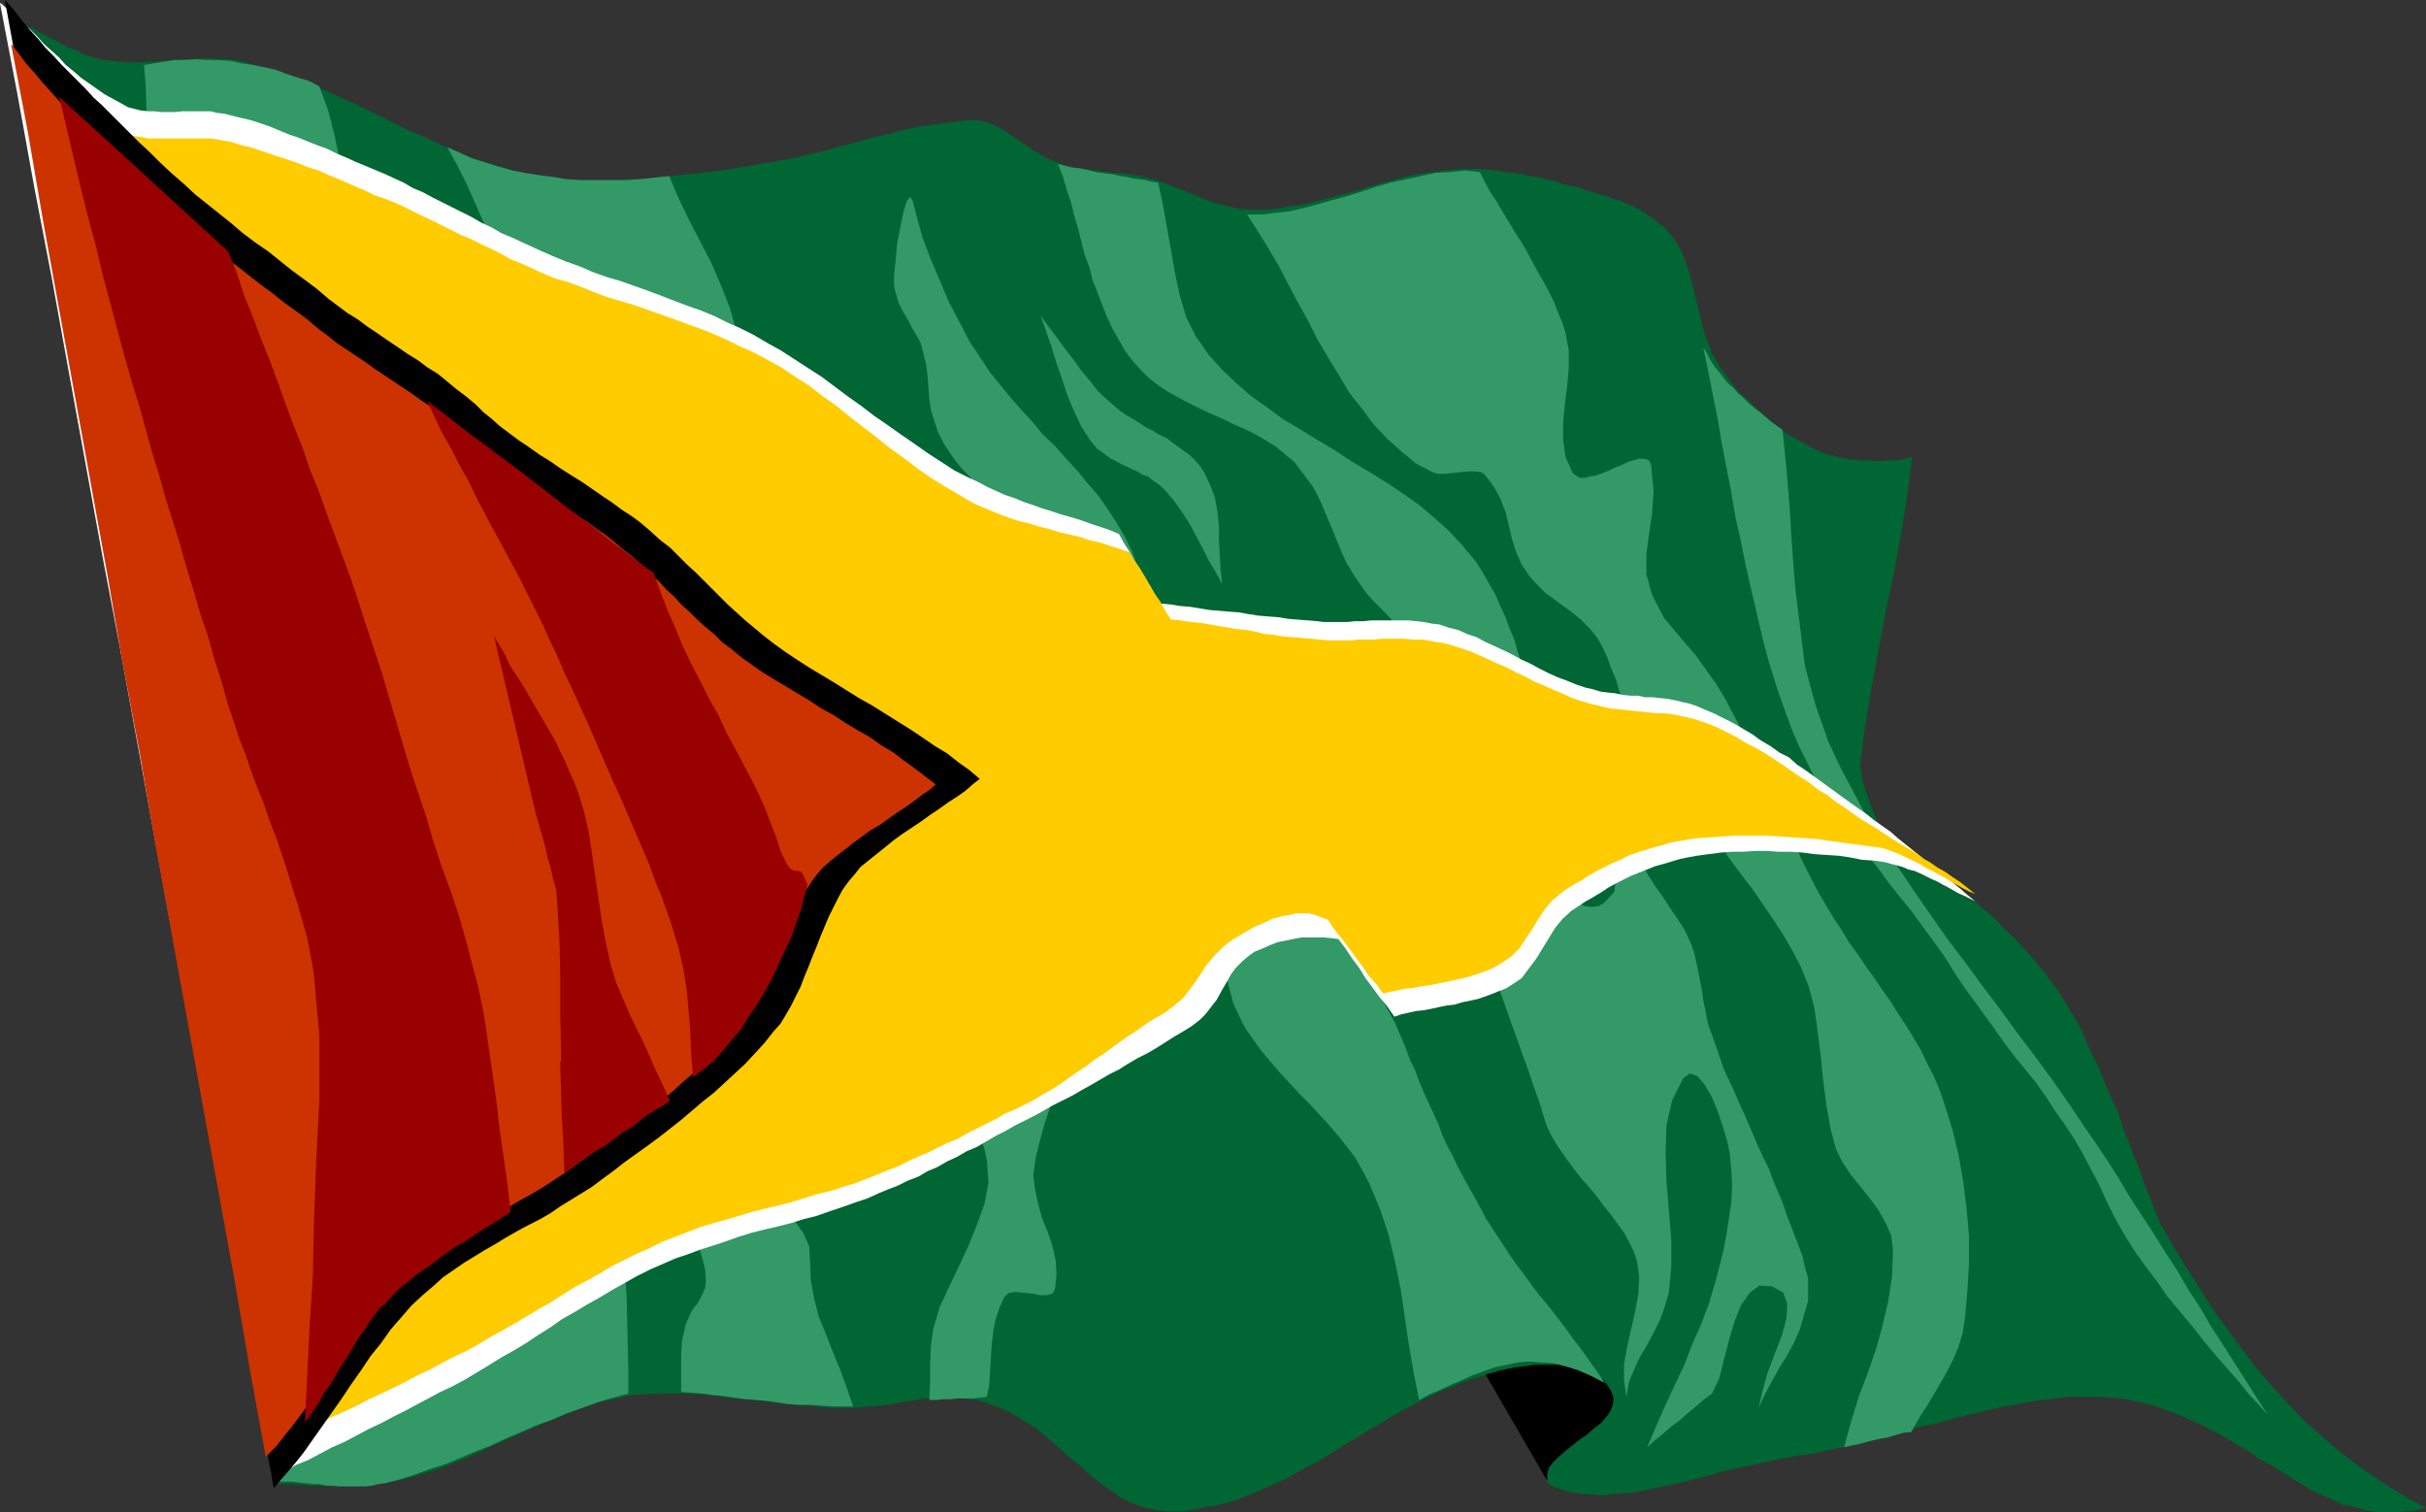
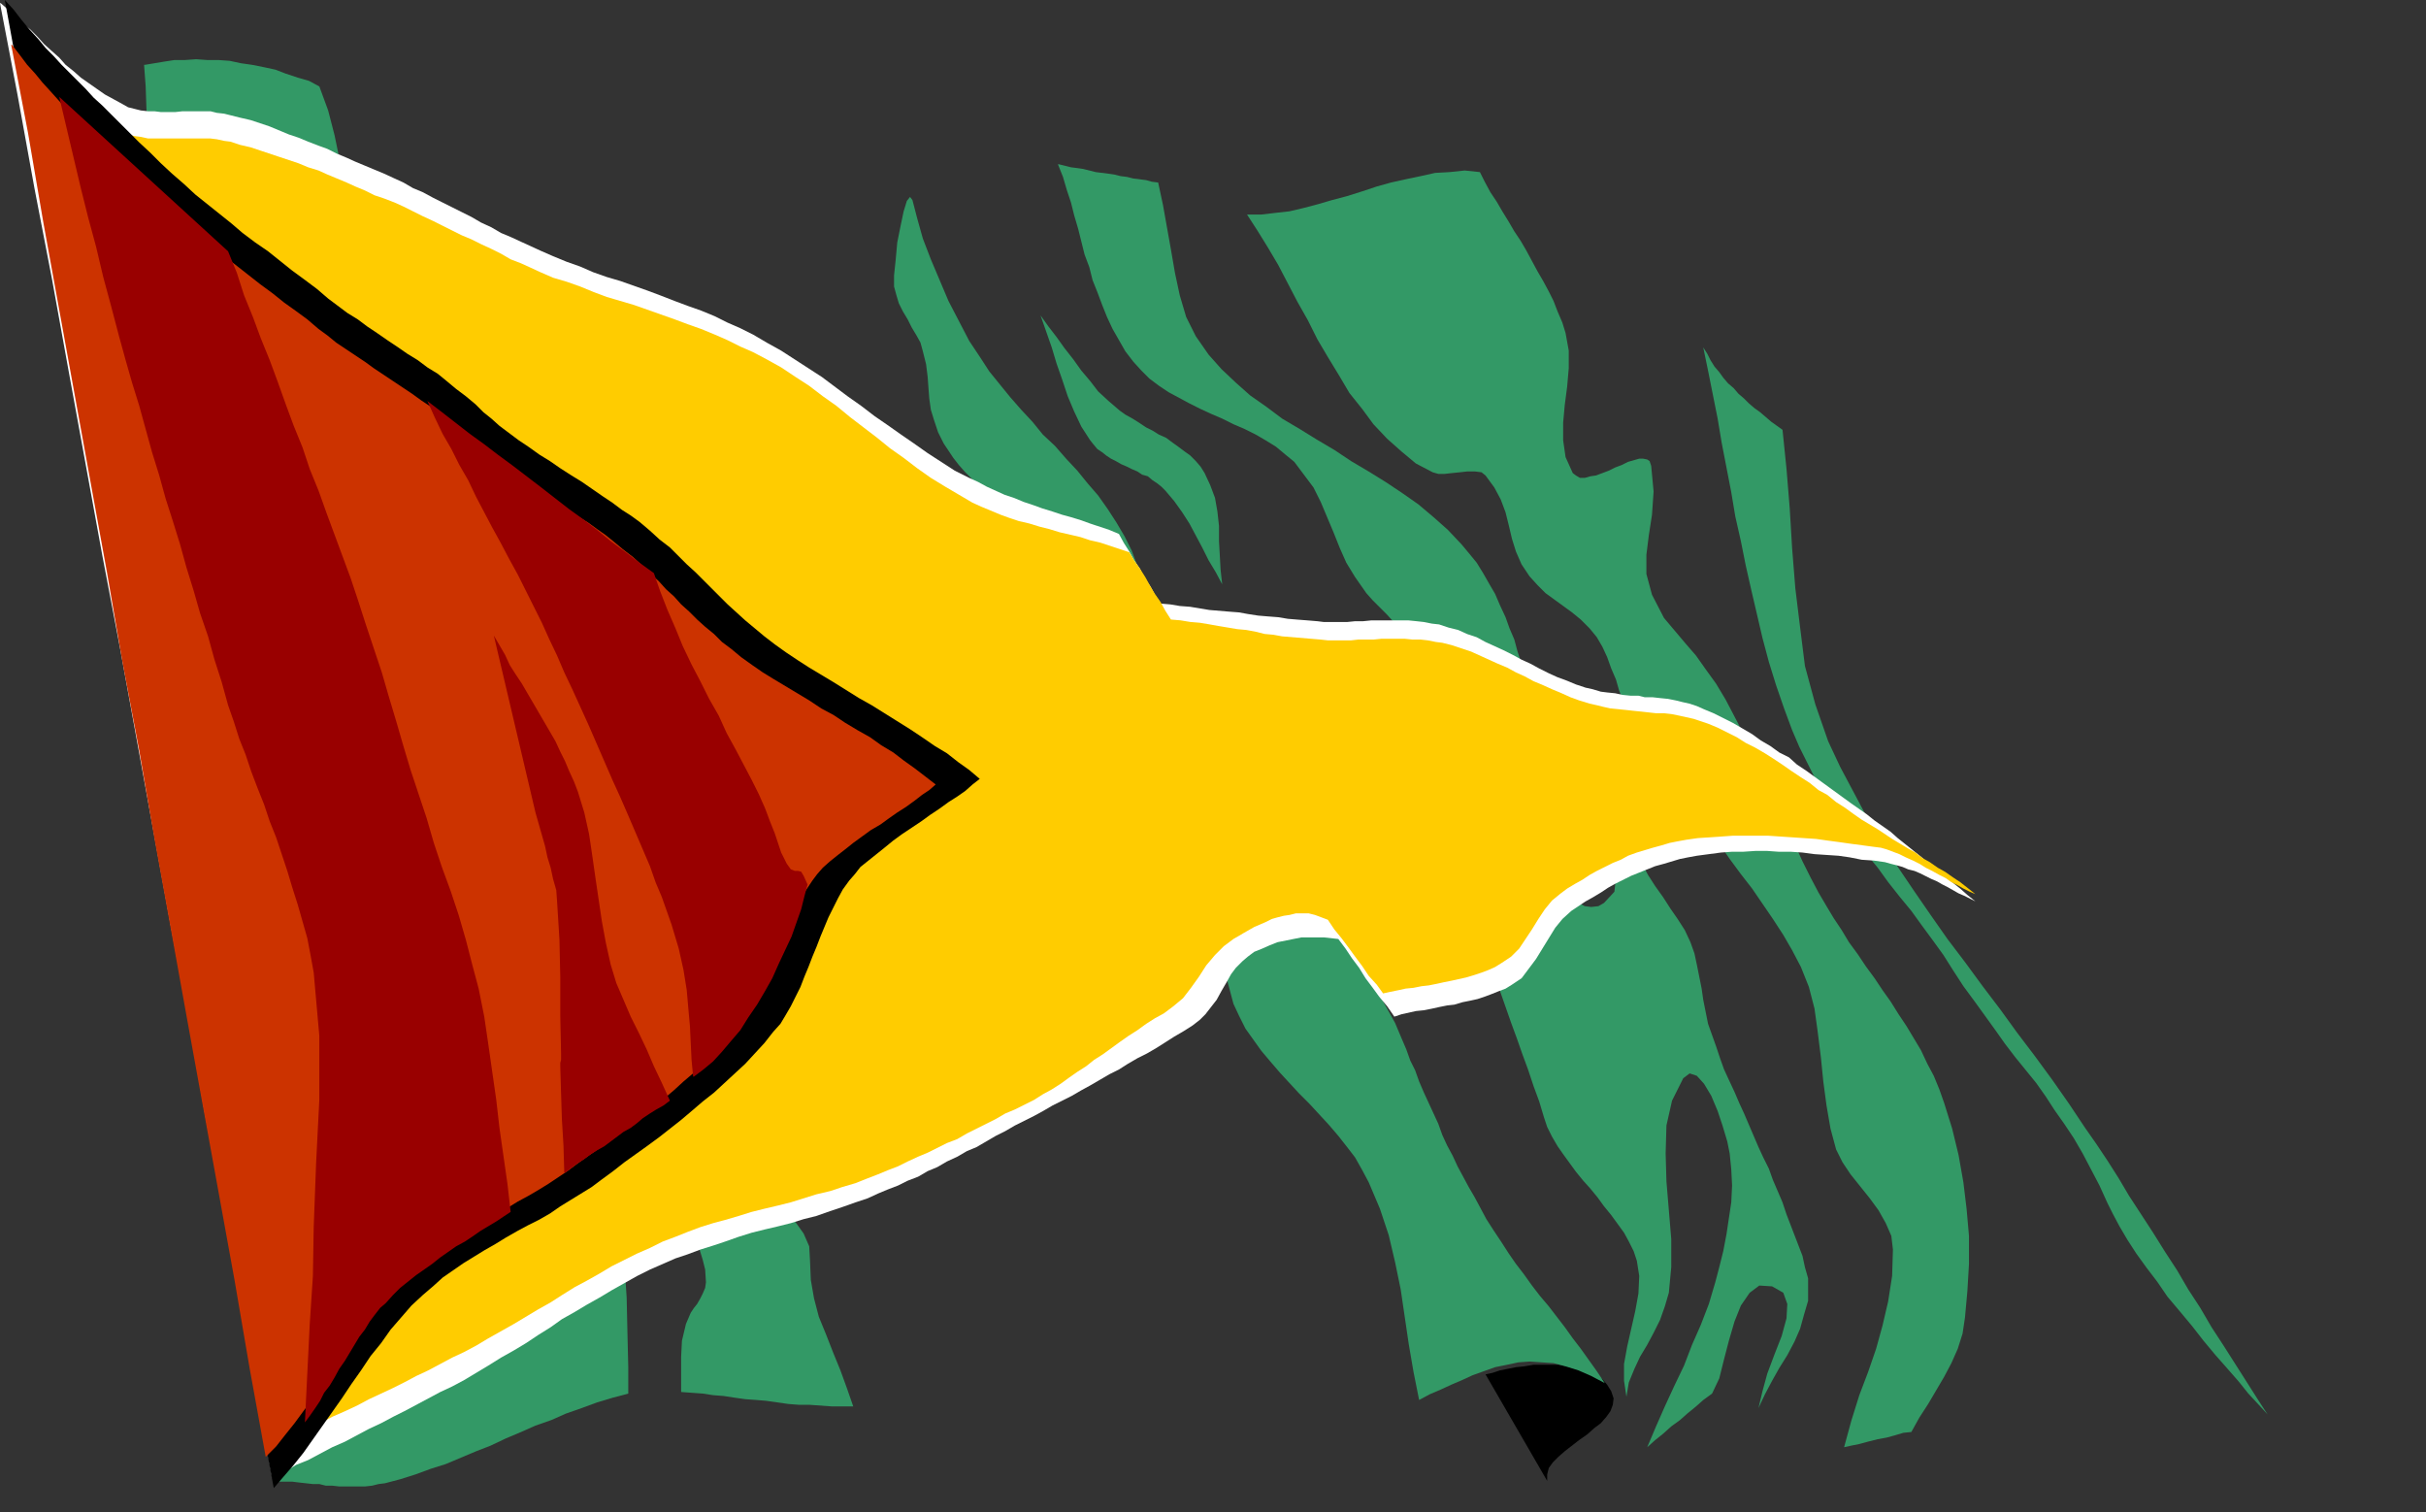
<svg xmlns="http://www.w3.org/2000/svg" xmlns:ns1="http://sodipodi.sourceforge.net/DTD/sodipodi-0.dtd" xmlns:ns2="http://www.inkscape.org/namespaces/inkscape" version="1.0" width="129.595mm" height="80.767mm" id="svg18" ns1:docname="Guyana 2.wmf">
  <rect width="100%" height="100%" fill="#333333" stroke="none" />
  <ns1:namedview id="namedview18" pagecolor="#ffffff" bordercolor="#000000" borderopacity="0.25" ns2:showpageshadow="2" ns2:pageopacity="0.0" ns2:pagecheckerboard="0" ns2:deskcolor="#d1d1d1" ns2:document-units="mm" />
  <defs id="defs1">
    <pattern id="WMFhbasepattern" patternUnits="userSpaceOnUse" width="6" height="6" x="0" y="0" />
  </defs>
-   <path style="fill:#006633;fill-opacity:1;fill-rule:evenodd;stroke:none" d="m 436.32,247.247 2.586,4.525 2.586,4.202 2.747,4.363 2.586,4.04 2.909,4.04 2.909,3.878 2.909,3.878 3.232,3.717 3.232,3.555 3.394,3.555 3.555,3.07 3.717,3.232 4.04,3.07 4.04,2.747 4.363,2.747 4.686,2.586 -1.616,0.323 -1.454,0.323 h -1.293 l -1.293,0.162 h -1.293 -1.293 -1.293 l -1.293,-0.162 -1.131,-0.162 -1.131,-0.323 -1.131,-0.323 -1.131,-0.323 -1.293,-0.162 -0.97,-0.485 -1.131,-0.485 -1.131,-0.485 -1.778,-0.808 -1.939,-0.97 -1.778,-1.131 -1.939,-1.131 -1.939,-1.293 -2.101,-1.293 -2.262,-1.131 -1.939,-1.454 -2.262,-1.293 -2.101,-1.293 -2.262,-1.293 -2.262,-1.131 -2.262,-1.131 -2.262,-0.97 -2.424,-0.97 -2.262,-0.808 -1.939,-0.646 -2.101,-0.485 -2.101,-0.485 -1.939,-0.323 -2.101,-0.162 -2.101,-0.162 h -2.101 -1.939 -2.262 l -2.101,0.323 -2.101,0.162 -2.101,0.323 -2.101,0.323 -2.262,0.485 -2.262,0.323 -2.262,0.485 -2.101,0.485 -2.262,0.646 -2.424,0.485 -2.262,0.646 -2.262,0.646 -2.586,0.485 -2.262,0.646 -2.424,0.646 -2.424,0.808 -2.424,0.485 -2.586,0.646 -2.424,0.646 -2.586,0.646 -2.586,0.485 -2.747,0.646 -2.586,0.323 -4.202,0.808 -3.878,0.808 -3.717,0.808 -3.717,0.808 -3.232,0.97 -3.394,0.808 -3.07,0.808 -3.232,0.646 -2.909,0.646 -2.909,0.485 -2.747,0.162 -2.586,0.323 -2.586,-0.162 -2.586,-0.162 -2.424,-0.485 -2.424,-0.808 -1.131,-0.646 -0.646,-0.808 -0.162,-0.97 0.485,-1.131 0.808,-0.97 1.131,-1.131 1.293,-1.131 1.454,-1.454 1.616,-1.293 1.616,-1.454 1.454,-1.293 1.293,-1.293 0.97,-1.293 0.808,-1.454 0.323,-1.293 v -1.293 l -0.646,-1.131 -0.646,-0.808 -1.131,-0.808 -1.293,-0.808 -1.454,-0.485 -1.616,-0.485 -1.778,-0.323 -1.778,-0.162 -1.778,-0.162 h -1.939 -1.939 -1.778 l -1.616,0.162 -1.778,0.323 -1.293,0.162 -1.454,0.323 -1.939,0.646 -2.262,0.646 -2.101,0.808 -2.101,0.808 -1.939,0.808 -2.101,0.97 -1.939,0.97 -2.101,1.131 -1.939,0.97 -1.939,1.131 -1.939,1.293 -1.939,0.97 -1.939,1.293 -1.939,1.131 -1.939,1.131 -1.939,1.293 -1.939,1.131 -1.939,1.131 -1.939,0.97 -1.939,1.131 -1.939,1.131 -1.939,0.808 -2.101,0.97 -1.939,0.808 -1.939,0.808 -2.101,0.808 -2.101,0.646 -2.101,0.485 -2.101,0.323 -2.101,0.485 -2.262,0.323 h -2.262 l -2.586,-0.162 -2.586,-0.485 -2.424,-0.808 -2.424,-1.131 -2.101,-1.454 -2.262,-1.616 -2.262,-1.778 -2.101,-1.939 -2.262,-1.778 -2.101,-1.939 -2.262,-1.939 -2.101,-1.778 -2.424,-1.454 -2.262,-1.454 -2.424,-1.131 -2.586,-0.97 -2.101,-0.646 -2.101,-0.162 -1.616,-0.323 -1.778,-0.162 h -1.616 l -1.616,0.162 -1.454,0.162 -1.454,0.162 -1.454,0.323 -1.616,0.162 -1.616,0.323 -1.616,0.323 -1.616,0.162 -1.939,0.162 -2.101,0.162 -2.101,0.162 h -2.586 l -2.909,-0.162 -2.747,-0.323 -2.909,-0.162 -3.232,-0.323 -3.07,-0.485 -3.07,-0.323 -3.07,-0.162 -3.07,-0.485 -3.232,-0.323 -3.07,-0.162 h -2.909 -2.909 l -3.07,0.162 -2.586,0.162 -2.586,0.646 -2.586,0.485 -2.586,0.808 -2.586,0.808 -2.586,1.131 -2.586,0.97 -2.586,1.131 -2.586,1.131 -2.586,1.131 -2.586,1.131 -2.586,1.131 -2.586,1.293 -2.586,1.131 -2.586,0.97 -2.424,0.97 -2.586,0.808 -2.747,0.808 -1.616,0.485 -1.616,0.323 -1.616,0.162 -1.616,0.323 -1.778,0.162 -1.778,0.162 -1.616,0.162 h -1.778 -1.778 -1.778 -1.616 -1.778 l -1.778,-0.162 -1.778,-0.162 H 57.691 56.075 L 4.363,4.686 5.333,5.171 6.302,5.656 7.272,6.141 l 0.97,0.485 0.97,0.485 0.97,0.646 0.97,0.323 0.97,0.646 0.97,0.485 0.97,0.485 1.131,0.323 0.97,0.485 0.808,0.485 1.131,0.323 0.97,0.323 1.131,0.323 1.939,0.323 1.939,0.162 1.778,0.162 h 1.939 l 1.778,-0.162 h 1.939 l 1.778,-0.162 1.939,-0.162 1.939,-0.162 h 1.778 l 1.939,-0.162 h 1.778 l 1.939,0.162 h 1.939 l 1.778,0.323 1.939,0.485 3.878,1.131 3.555,1.293 3.717,1.293 3.555,1.454 3.555,1.616 3.555,1.616 3.232,1.616 3.394,1.616 3.394,1.778 3.555,1.454 3.394,1.616 3.555,1.616 3.555,1.293 3.717,1.131 3.717,1.131 3.878,0.97 2.262,0.323 2.747,0.485 2.747,0.162 h 2.747 3.232 3.07 l 3.07,-0.162 3.232,-0.162 3.232,-0.323 3.07,-0.323 3.07,-0.323 3.07,-0.323 2.747,-0.323 2.747,-0.485 2.424,-0.323 2.262,-0.485 3.878,-0.646 3.555,-0.646 3.232,-0.808 3.07,-0.646 2.586,-0.808 2.586,-0.646 2.424,-0.646 2.262,-0.646 2.101,-0.485 2.262,-0.646 2.262,-0.485 2.262,-0.485 2.262,-0.323 2.424,-0.323 2.586,-0.323 2.747,-0.323 h 1.131 l 1.293,0.162 1.293,0.323 1.131,0.485 1.131,0.485 1.131,0.646 1.131,0.808 1.293,0.808 1.131,0.808 1.131,0.808 1.131,0.808 1.293,0.646 1.131,0.808 1.293,0.485 1.131,0.485 1.293,0.485 1.131,0.323 0.97,0.162 1.131,0.162 1.131,0.162 1.131,0.162 1.131,0.162 1.131,0.162 1.131,0.162 1.293,0.162 h 1.131 l 0.97,0.162 1.293,0.162 0.97,0.162 1.131,0.162 1.131,0.323 1.131,0.323 1.293,0.323 1.293,0.485 1.293,0.485 1.131,0.485 1.293,0.485 1.131,0.485 1.293,0.485 1.131,0.485 1.131,0.485 1.293,0.485 1.293,0.323 1.293,0.323 1.293,0.323 1.131,0.323 h 1.293 l 1.454,0.162 h 2.424 l 2.424,-0.162 2.424,-0.485 2.424,-0.323 2.424,-0.485 2.424,-0.646 2.424,-0.646 2.424,-0.646 2.424,-0.646 2.424,-0.808 2.424,-0.646 2.424,-0.646 2.424,-0.646 2.424,-0.485 2.424,-0.323 2.424,-0.323 1.778,-0.162 1.939,-0.162 h 1.778 1.616 l 1.778,0.162 1.778,0.162 1.616,0.323 1.778,0.162 1.616,0.162 1.616,0.485 1.778,0.162 1.616,0.485 1.778,0.323 1.616,0.646 1.778,0.323 1.778,0.485 1.293,0.485 1.131,0.323 1.454,0.485 1.293,0.323 1.293,0.485 1.293,0.323 1.293,0.646 1.293,0.485 1.293,0.646 1.131,0.646 1.131,0.808 1.131,0.808 0.97,0.808 1.131,0.808 0.808,1.131 0.808,0.808 1.778,3.07 1.131,3.232 0.97,3.394 0.808,3.394 0.808,3.394 0.97,3.394 1.293,3.394 1.616,2.909 0.97,1.293 0.97,1.293 1.131,1.454 1.131,1.293 1.293,1.131 1.293,1.293 1.293,1.131 1.293,1.293 1.293,1.131 1.293,0.97 1.616,1.131 1.454,0.808 1.454,0.808 1.454,0.808 1.454,0.808 1.616,0.646 0.808,0.323 1.131,0.162 0.97,0.323 1.131,0.162 0.97,0.323 h 1.293 l 1.293,0.162 h 1.293 l 1.131,0.162 h 1.293 l 1.131,-0.162 h 1.131 1.131 l 1.131,-0.162 0.97,-0.323 0.97,-0.162 -0.97,7.757 -1.293,7.918 -1.454,7.757 -1.616,7.757 -1.454,7.757 -1.454,7.918 -1.293,7.757 -0.97,7.595 0.323,2.424 0.808,2.747 0.97,2.747 1.131,2.747 1.454,2.747 1.616,2.424 1.778,1.939 1.778,1.293 2.262,1.293 2.262,1.131 2.262,1.293 2.101,1.616 2.262,1.454 2.101,1.616 2.101,1.778 2.101,1.778 1.939,2.101 2.101,1.939 1.939,2.101 1.939,2.262 1.778,2.101 1.778,2.424 1.616,2.262 1.616,2.586 1.454,2.424 1.293,2.424 1.131,2.586 1.293,2.747 1.293,2.747 1.131,2.909 1.293,2.909 1.293,2.747 0.97,3.07 1.131,2.909 1.131,2.909 1.131,2.747 0.97,2.909 1.131,2.747 0.97,2.586 1.131,2.747 v 0 z" id="path1" />
  <path style="fill:#339966;fill-opacity:1;fill-rule:evenodd;stroke:none" d="m 213.635,33.128 1.293,0.323 1.293,0.323 1.293,0.162 1.131,0.162 1.293,0.323 1.293,0.323 1.293,0.162 1.293,0.162 1.131,0.162 1.293,0.323 1.293,0.162 1.293,0.323 1.293,0.162 1.293,0.162 1.131,0.323 1.293,0.162 0.97,4.525 0.808,4.525 0.808,4.525 0.808,4.686 0.97,4.525 1.293,4.363 1.939,3.878 2.586,3.717 2.586,2.909 2.909,2.747 2.909,2.586 3.232,2.262 3.232,2.424 3.555,2.101 3.394,2.101 3.555,2.101 3.394,2.262 3.555,2.101 3.394,2.101 3.394,2.262 3.232,2.262 3.07,2.586 2.909,2.586 2.747,2.909 1.616,1.939 1.454,1.778 1.293,2.101 1.293,2.262 1.131,1.939 0.97,2.262 1.131,2.424 0.808,2.262 0.97,2.262 0.646,2.424 0.808,2.424 0.485,2.424 0.808,2.424 0.646,2.424 0.485,2.424 0.646,2.424 0.162,1.939 -0.485,1.939 -0.646,2.101 -0.808,2.101 -0.808,2.101 -0.485,1.939 -0.162,1.939 0.323,1.939 0.646,1.616 0.646,1.778 0.808,1.939 0.808,1.778 0.808,2.101 0.97,1.939 1.131,1.939 0.97,1.778 1.131,1.778 0.97,1.454 1.293,1.131 1.131,0.97 1.293,0.646 1.293,0.162 1.454,-0.162 1.131,-0.646 2.101,-2.262 0.323,-2.909 -0.646,-3.394 -1.616,-3.717 -1.778,-3.878 -1.939,-3.878 -1.454,-3.878 -0.646,-3.555 0.162,-1.939 0.162,-2.101 0.323,-2.262 0.646,-2.262 0.646,-1.939 0.808,-1.131 0.808,-0.485 0.808,0.646 1.778,3.07 1.293,3.555 0.808,3.555 0.808,3.717 0.646,3.878 0.646,3.717 0.808,3.717 1.131,3.555 1.131,2.424 1.131,2.101 1.454,2.262 1.616,2.262 1.454,2.262 1.454,2.101 1.454,2.262 1.131,2.424 0.808,2.262 0.485,2.262 0.485,2.424 0.485,2.424 0.323,2.262 0.485,2.424 0.485,2.424 0.808,2.262 0.808,2.262 0.808,2.424 0.808,2.262 0.97,2.101 1.131,2.424 0.97,2.262 0.97,2.101 0.97,2.262 0.97,2.262 0.97,2.262 0.97,2.101 1.131,2.262 0.808,2.262 0.97,2.262 0.97,2.262 0.808,2.424 0.808,2.101 0.808,2.101 0.808,2.101 0.808,2.101 0.485,2.262 0.646,2.262 v 2.262 2.262 l -0.808,2.747 -0.808,2.909 -1.131,2.586 -1.454,2.747 -1.616,2.586 -1.454,2.586 -1.454,2.747 -1.293,2.747 0.808,-3.394 0.97,-3.555 1.454,-3.878 1.454,-3.717 0.97,-3.555 0.162,-2.909 -0.808,-2.262 -2.262,-1.293 -2.586,-0.162 -1.939,1.454 -1.778,2.586 -1.293,3.232 -1.131,3.878 -0.97,3.717 -0.97,3.878 -1.454,3.07 -1.778,1.293 -1.454,1.293 -1.778,1.454 -1.454,1.293 -1.778,1.293 -1.616,1.454 -1.616,1.293 -1.616,1.454 1.778,-4.202 1.778,-4.04 1.939,-4.202 1.939,-4.04 1.616,-4.202 1.778,-4.04 1.616,-4.202 1.293,-4.363 0.808,-3.07 0.808,-3.232 0.646,-3.394 0.485,-3.232 0.485,-3.232 0.162,-3.394 -0.162,-3.232 -0.323,-3.232 -0.485,-2.424 -0.97,-3.232 -0.97,-2.909 -1.293,-3.07 -1.454,-2.424 -1.454,-1.616 -1.454,-0.485 -1.293,0.97 -2.262,4.525 -1.131,5.01 -0.162,5.656 0.162,5.656 0.485,5.818 0.485,5.818 v 5.656 l -0.485,5.171 -0.808,2.747 -0.97,2.747 -1.293,2.586 -1.293,2.424 -1.454,2.424 -1.131,2.424 -1.131,2.747 -0.485,2.909 -0.485,-3.232 v -3.394 l 0.646,-3.555 0.808,-3.555 0.808,-3.555 0.646,-3.555 0.162,-3.555 -0.485,-3.07 -0.646,-1.939 -0.97,-1.939 -0.97,-1.778 -1.293,-1.778 -1.293,-1.778 -1.454,-1.778 -1.293,-1.778 -1.454,-1.778 -1.454,-1.616 -1.454,-1.778 -1.293,-1.778 -1.293,-1.778 -1.131,-1.616 -1.131,-1.939 -0.97,-1.939 -0.646,-1.939 -0.97,-3.232 -1.131,-3.07 -1.131,-3.394 -1.131,-3.07 -1.131,-3.232 -1.131,-3.07 -1.131,-3.232 -1.131,-3.232 -1.131,-3.07 -1.131,-3.232 -0.97,-3.232 -1.131,-3.232 -0.97,-3.232 -0.808,-3.232 -0.808,-3.232 -0.808,-3.232 -0.485,-4.202 -0.162,-4.04 0.323,-4.202 0.323,-4.04 0.162,-4.202 v -4.04 l -0.485,-4.04 -1.131,-3.717 -0.808,-1.939 -0.808,-1.778 -0.97,-1.778 -1.131,-1.616 -1.454,-1.454 -1.293,-1.616 -1.293,-1.616 -1.454,-1.454 -1.454,-1.454 -1.454,-1.454 -1.454,-1.616 -1.454,-1.454 -1.454,-1.454 -1.293,-1.454 -1.131,-1.616 -1.131,-1.616 -1.778,-2.909 -1.293,-2.909 -1.293,-3.232 -1.293,-3.07 -1.293,-3.07 -1.454,-2.909 -1.939,-2.586 -1.939,-2.586 -1.778,-1.454 -1.939,-1.616 -2.101,-1.293 -1.939,-1.131 -2.262,-1.131 -2.262,-0.97 -2.262,-1.131 -2.262,-0.97 -2.101,-0.97 -2.262,-1.131 -2.101,-1.131 -2.101,-1.131 -1.939,-1.293 -1.939,-1.454 -1.616,-1.616 -1.616,-1.778 -1.616,-2.101 -1.293,-2.262 -1.293,-2.262 -1.131,-2.424 -0.97,-2.424 -0.97,-2.586 -0.97,-2.424 -0.646,-2.586 -0.97,-2.586 -0.646,-2.586 -0.646,-2.586 -0.808,-2.747 -0.646,-2.586 -0.808,-2.424 -0.808,-2.747 -0.97,-2.424 v 0 z" id="path2" />
  <path style="fill:#000000;fill-opacity:1;fill-rule:evenodd;stroke:none" d="m 312.372,298.959 -12.443,-21.493 1.454,-0.323 1.454,-0.485 1.616,-0.323 1.616,-0.323 1.616,-0.162 1.939,-0.323 h 1.616 1.939 1.616 l 1.616,0.323 1.616,0.162 1.616,0.323 1.454,0.646 1.293,0.808 1.131,0.646 0.97,1.131 0.808,1.293 0.485,1.454 -0.162,1.293 -0.485,1.293 -0.808,1.131 -1.131,1.293 -1.293,0.97 -1.454,1.293 -1.616,1.131 -1.454,1.131 -1.454,1.131 -1.293,1.131 -1.131,1.131 -0.808,1.131 -0.323,1.293 z" id="path3" />
  <path style="fill:#339966;fill-opacity:1;fill-rule:evenodd;stroke:none" d="m 29.088,13.09 0.323,4.363 0.162,4.686 0.485,4.202 1.293,4.202 0.808,1.454 0.97,1.616 0.97,1.454 0.808,1.454 1.131,1.454 0.97,1.293 1.131,1.293 1.131,1.293 0.97,1.454 0.97,1.293 1.131,1.454 0.97,1.293 1.131,1.454 0.808,1.454 0.97,1.454 0.808,1.778 1.131,2.586 0.646,3.07 0.485,3.07 0.485,3.07 0.323,3.07 0.646,2.909 0.97,2.747 1.616,2.586 1.293,1.131 1.131,-0.485 0.97,-1.616 0.97,-1.778 0.808,-1.778 0.97,-0.97 0.97,0.162 1.131,1.778 2.262,5.979 2.262,5.818 2.101,5.818 1.939,5.979 1.939,6.141 1.778,5.818 1.616,6.141 1.616,5.979 1.454,6.302 1.454,6.141 1.131,6.141 1.131,6.141 0.97,6.464 0.808,6.141 0.808,6.302 0.485,6.302 0.97,3.07 1.293,-1.454 1.778,-4.848 2.101,-7.434 1.778,-8.726 1.616,-9.211 1.131,-8.565 0.323,-6.787 -0.646,-5.818 -1.454,-5.818 -1.616,-5.656 -2.262,-5.656 -2.101,-5.656 -2.262,-5.656 -1.939,-5.656 -1.454,-5.656 -0.485,-3.232 -0.162,-3.555 v -3.717 l -0.162,-3.878 -0.162,-3.717 -0.485,-3.394 -0.97,-3.07 -1.616,-2.424 -3.394,-4.04 -2.586,-4.202 L 70.942,41.369 69.65,36.683 68.518,31.997 67.549,27.31 66.256,22.301 64.478,17.453 62.378,16.322 60.115,15.675 57.691,14.867 55.59,14.059 53.328,13.574 50.904,13.09 48.642,12.766 46.379,12.282 44.117,12.12 h -2.262 l -2.262,-0.162 -2.262,0.162 H 35.229 l -2.101,0.323 -1.939,0.323 -1.939,0.323 v 0 z" id="path4" />
  <path style="fill:#339966;fill-opacity:1;fill-rule:evenodd;stroke:none" d="m 137.521,281.021 v -3.555 -3.555 l 0.162,-3.232 0.808,-3.394 0.485,-1.131 0.485,-1.131 0.646,-0.97 0.646,-0.808 0.646,-1.131 0.485,-0.97 0.485,-1.131 0.162,-1.131 -0.162,-2.586 -0.485,-1.939 -0.646,-2.101 -0.323,-2.424 -0.162,-4.363 v -4.686 -4.363 l -0.646,-4.363 -0.808,-2.262 -1.131,-2.262 -1.293,-2.101 -1.454,-2.101 -1.454,-2.101 -1.454,-2.101 -0.97,-2.262 -0.808,-2.262 -0.162,-2.262 v -2.262 l 0.323,-2.101 0.646,-2.101 0.485,-2.262 0.485,-2.101 0.323,-2.262 v -2.424 l -0.808,-5.656 -1.293,-6.949 -1.454,-7.11 -1.454,-6.787 -1.131,-5.494 -0.485,-3.717 0.485,-1.131 1.778,2.101 2.101,3.878 1.778,3.232 1.616,3.07 1.293,2.747 1.131,2.747 0.97,2.909 0.808,3.07 0.97,3.394 0.97,6.141 0.323,6.302 0.162,5.979 0.646,6.302 0.646,3.394 0.97,2.909 0.97,3.07 1.293,2.909 1.293,2.909 1.454,2.909 1.454,2.747 1.616,3.07 1.454,2.262 1.939,2.101 2.101,2.101 2.262,2.262 1.939,2.262 1.616,2.262 1.131,2.586 0.162,2.909 0.162,3.878 0.646,3.717 0.97,3.717 1.454,3.555 1.454,3.717 1.454,3.555 1.293,3.555 1.293,3.717 h -2.262 -2.101 l -2.262,-0.162 -2.262,-0.162 h -2.101 l -2.101,-0.162 -2.262,-0.323 -2.262,-0.323 -1.939,-0.162 -2.262,-0.162 -2.262,-0.323 -2.101,-0.323 -2.101,-0.162 -2.101,-0.323 -2.262,-0.162 z" id="path5" />
  <path style="fill:#339966;fill-opacity:1;fill-rule:evenodd;stroke:none" d="m 56.237,299.12 h 1.293 1.454 l 1.293,0.162 1.454,0.162 1.454,0.162 h 1.293 l 1.293,0.323 h 1.293 l 1.454,0.162 h 1.293 1.293 1.293 1.293 l 1.454,-0.162 1.293,-0.323 1.293,-0.162 3.07,-0.808 3.07,-0.97 3.07,-1.131 3.07,-0.97 3.07,-1.293 3.07,-1.293 2.909,-1.131 3.07,-1.454 3.07,-1.293 2.909,-1.293 3.232,-1.131 2.909,-1.293 3.232,-1.131 3.07,-1.131 3.232,-0.97 3.07,-0.808 v -5.333 l -0.162,-6.787 -0.162,-7.272 -0.485,-7.272 -0.808,-6.141 -1.131,-4.525 -1.939,-1.939 -2.262,1.293 -3.717,4.363 -3.394,3.07 -3.07,2.262 -2.909,1.454 -2.424,0.646 -2.424,0.162 -2.262,-0.485 -2.262,-0.808 -2.101,-0.808 -2.101,-1.293 -2.262,-1.131 -2.101,-1.131 -2.424,-0.97 -2.424,-0.646 -2.747,-0.323 -2.747,0.323 -2.101,0.485 -2.101,0.485 -1.939,0.646 -1.939,0.646 -1.778,0.646 -1.939,0.808 -1.778,0.808 -1.616,0.808 -1.778,0.97 -1.778,1.131 -1.616,0.97 -1.616,1.131 -1.778,1.131 -1.454,1.293 -1.778,1.131 -1.616,1.454 0.808,4.525 0.808,4.686 0.808,4.525 0.808,4.525 0.646,4.525 0.97,4.686 0.808,4.525 0.808,4.525 v 0 z" id="path6" />
-   <path style="fill:#339966;fill-opacity:1;fill-rule:evenodd;stroke:none" d="m 90.334,29.734 1.939,3.555 1.778,3.555 1.616,3.555 1.616,3.717 1.778,3.717 1.616,3.555 1.778,3.717 1.616,3.394 1.778,3.717 1.778,3.394 1.939,3.555 1.939,3.555 1.778,3.394 2.262,3.394 2.262,3.394 2.262,3.232 0.808,0.323 0.97,-0.646 1.131,-1.454 1.293,-1.616 1.131,-1.778 1.131,-1.131 0.808,-0.808 0.646,0.646 1.778,5.494 1.131,5.656 0.808,5.979 0.646,5.979 0.485,5.818 0.808,5.979 1.131,5.818 1.778,5.494 0.97,2.262 0.97,2.101 1.454,2.101 1.293,2.101 1.293,1.778 1.616,2.101 1.454,1.778 1.616,1.939 1.616,1.939 1.616,1.778 1.454,1.778 1.616,2.101 1.454,1.939 1.454,1.939 1.293,2.101 1.131,2.101 1.454,2.747 1.454,2.747 1.131,2.909 1.293,2.909 1.131,2.909 1.131,2.909 1.131,2.909 0.97,3.07 1.131,2.909 1.131,2.909 1.131,2.909 1.293,2.909 1.131,2.909 1.293,2.909 1.293,2.909 1.454,2.747 1.131,1.939 1.293,1.939 1.454,1.778 1.454,1.939 1.616,1.778 1.616,1.778 1.616,1.778 1.616,1.778 1.616,1.778 1.616,1.778 1.293,1.778 1.293,1.939 1.131,2.101 0.97,1.939 0.646,2.101 0.485,2.262 0.323,4.363 -0.808,4.363 -1.454,4.04 -1.778,4.363 -1.939,4.202 -1.939,4.04 -1.939,4.202 -1.293,4.363 -0.485,3.555 -0.162,3.717 v 3.717 l -0.162,3.394 h 1.454 l 1.454,-0.162 h 1.454 l 1.454,-0.162 h 1.454 1.454 l 1.454,-0.162 1.454,-0.162 0.485,-2.424 0.162,-2.747 0.162,-2.747 0.162,-2.586 0.323,-2.747 0.485,-2.424 0.808,-2.424 0.97,-2.101 0.97,-0.808 1.293,-0.162 1.616,0.162 1.778,0.162 1.454,0.323 h 1.454 l 1.131,-0.323 0.485,-0.808 0.323,-2.909 -0.162,-2.909 -0.646,-2.909 -0.97,-2.909 -1.131,-2.747 -0.808,-2.909 -0.646,-3.07 -0.323,-2.747 0.485,-3.555 0.808,-3.232 0.97,-3.555 1.131,-3.394 0.97,-3.555 0.646,-3.232 -0.323,-3.232 -0.97,-3.07 -1.616,-2.262 -1.616,-1.939 -1.939,-1.778 -2.262,-1.616 -2.262,-1.616 -2.424,-1.293 -2.586,-1.454 -2.424,-1.293 -2.424,-1.454 -2.586,-1.293 -2.424,-1.454 -2.262,-1.454 -2.101,-1.616 -1.939,-1.939 -1.778,-2.101 -1.293,-2.101 -2.424,-4.848 -1.939,-4.848 -1.939,-4.848 -1.616,-5.171 -1.293,-5.01 -1.293,-5.171 -1.131,-5.171 -1.131,-5.171 -1.131,-5.171 -1.131,-5.333 -1.131,-5.171 -1.293,-5.171 -1.454,-5.171 -1.616,-5.01 -1.939,-4.848 -2.101,-4.848 -0.97,-0.646 -1.454,0.485 -1.778,1.293 -1.939,1.454 -1.939,1.616 -1.616,1.131 -1.131,0.323 -0.646,-0.646 -0.162,-4.525 0.808,-4.525 1.131,-4.525 1.616,-4.525 1.454,-4.525 1.454,-4.525 0.808,-4.525 v -4.525 l -0.808,-4.848 -1.293,-4.525 -1.778,-4.525 -1.939,-4.525 -2.262,-4.363 -2.262,-4.363 -2.101,-4.363 -1.939,-4.525 -3.07,0.323 -2.909,0.323 -2.909,0.162 h -2.909 -2.909 -2.909 l -2.909,-0.162 -2.909,-0.485 -2.747,-0.323 -2.909,-0.485 -2.586,-0.485 -2.909,-0.808 -2.586,-0.808 -2.586,-0.808 -2.424,-1.131 -2.586,-1.131 z" id="path7" />
  <path style="fill:#339966;fill-opacity:1;fill-rule:evenodd;stroke:none" d="m 184.224,40.4 -0.485,-0.646 -0.646,0.808 -0.646,2.101 -0.646,3.07 -0.646,3.232 -0.323,3.555 -0.323,3.07 v 2.262 l 0.485,1.778 0.485,1.616 0.808,1.616 0.97,1.616 0.808,1.616 0.97,1.616 0.808,1.454 0.485,1.778 0.646,2.586 0.323,2.586 0.162,2.262 0.162,2.101 0.323,2.262 0.646,2.101 0.808,2.424 1.131,2.262 0.97,1.454 0.97,1.454 1.131,1.454 1.293,1.454 1.293,1.293 1.293,1.454 1.293,1.293 1.454,1.454 1.454,1.454 1.293,1.293 1.454,1.293 1.293,1.293 1.454,1.454 1.293,1.293 1.293,1.131 0.97,1.454 1.778,1.939 1.454,2.101 1.616,2.262 1.293,2.262 1.454,2.262 1.293,2.424 1.293,2.424 1.454,2.262 0.97,1.454 0.808,1.454 0.97,1.616 0.97,1.454 0.808,1.454 0.97,1.616 0.97,1.454 0.97,1.454 0.97,1.616 0.808,1.454 0.97,1.454 0.97,1.454 0.97,1.454 0.97,1.616 0.97,1.454 0.97,1.293 1.293,1.454 1.454,1.293 1.454,1.293 1.616,1.293 1.454,1.131 1.293,1.454 1.131,1.454 0.485,1.616 0.646,4.848 v 4.848 l -0.323,4.848 -0.323,4.848 -0.323,4.848 v 4.686 l 0.485,4.686 1.293,4.848 1.131,2.424 1.293,2.586 1.616,2.262 1.616,2.262 1.778,2.101 1.939,2.262 1.939,2.101 1.939,2.101 2.101,2.101 1.939,2.101 1.939,2.101 1.939,2.262 1.778,2.262 1.616,2.101 1.454,2.586 1.293,2.424 2.262,5.333 1.778,5.333 1.293,5.494 1.131,5.494 0.808,5.494 0.808,5.494 0.97,5.656 1.131,5.656 2.101,-1.131 2.262,-0.97 2.101,-0.97 2.262,-0.97 2.101,-0.97 2.262,-0.808 2.262,-0.808 2.424,-0.485 2.262,-0.485 2.262,-0.162 2.424,0.162 2.424,0.162 2.424,0.646 2.586,0.808 2.586,1.131 2.747,1.454 -1.616,-2.424 -1.616,-2.262 -1.616,-2.262 -1.616,-2.101 -1.616,-2.262 -1.616,-2.101 -1.616,-2.101 -1.778,-2.101 -1.616,-2.101 -1.616,-2.262 -1.616,-2.101 -1.454,-2.101 -1.454,-2.262 -1.616,-2.424 -1.454,-2.262 -1.293,-2.424 -1.131,-2.101 -1.131,-1.939 -1.131,-2.101 -1.131,-2.101 -0.97,-2.101 -1.131,-2.101 -0.97,-2.101 -0.808,-2.262 -0.97,-2.101 -0.97,-2.101 -0.97,-2.101 -0.97,-2.262 -0.808,-2.262 -0.97,-1.939 -0.808,-2.262 -0.97,-2.262 -1.293,-3.07 -1.616,-2.909 -1.616,-2.909 -1.616,-2.747 -1.778,-2.586 -1.616,-2.747 -1.616,-2.586 -1.454,-2.586 -1.616,-2.586 -1.454,-2.586 -0.97,-2.909 -1.131,-2.909 -0.808,-2.909 -0.485,-3.232 -0.323,-3.232 v -3.555 l -0.323,-3.394 -0.808,-3.394 -1.454,-3.232 -1.778,-3.232 -2.262,-3.232 -2.586,-3.07 -2.747,-3.07 -2.909,-3.232 -3.07,-2.909 -2.909,-3.07 -2.909,-3.07 -2.747,-2.747 -2.586,-3.07 -1.939,-2.909 -1.778,-2.747 -1.131,-2.909 -1.131,-3.07 -1.454,-2.909 -1.616,-2.747 -1.778,-2.747 -1.939,-2.747 -2.101,-2.424 -2.101,-2.586 -2.262,-2.424 -2.262,-2.586 -2.424,-2.262 -2.101,-2.586 -2.262,-2.424 -2.262,-2.586 -2.101,-2.586 -2.101,-2.586 -1.778,-2.747 -2.262,-3.394 -2.101,-4.04 -2.101,-4.04 -1.778,-4.202 -1.778,-4.202 -1.616,-4.202 -1.131,-4.04 z" id="path8" />
  <path style="fill:#339966;fill-opacity:1;fill-rule:evenodd;stroke:none" d="m 210.08,63.67 1.131,3.232 1.131,3.232 0.97,3.232 1.131,3.232 1.131,3.394 1.293,3.07 1.454,3.07 1.778,2.747 0.646,0.808 0.808,0.97 0.97,0.646 0.808,0.646 0.97,0.646 0.97,0.485 1.131,0.646 1.131,0.485 0.97,0.485 1.131,0.485 0.97,0.646 1.131,0.323 0.97,0.808 0.97,0.646 0.808,0.646 0.808,0.808 1.778,2.101 1.616,2.262 1.454,2.262 1.293,2.424 1.293,2.424 1.293,2.586 1.454,2.424 1.293,2.424 -0.323,-2.909 -0.162,-2.909 -0.162,-2.909 v -3.07 l -0.323,-2.909 -0.485,-2.747 -0.97,-2.586 -1.131,-2.424 -0.808,-1.293 -0.97,-1.131 -1.131,-1.131 -1.131,-0.808 -1.293,-0.97 -1.131,-0.808 -1.293,-0.97 -1.454,-0.646 -1.293,-0.808 -1.293,-0.646 -1.454,-0.97 -1.293,-0.808 -1.454,-0.808 -1.131,-0.808 -1.131,-0.97 -1.131,-0.97 -2.101,-1.939 -1.616,-2.101 -1.778,-2.101 -1.616,-2.262 -1.778,-2.262 -1.616,-2.262 -1.616,-2.101 -1.616,-2.262 z" id="path9" />
  <path style="fill:#339966;fill-opacity:1;fill-rule:evenodd;stroke:none" d="m 251.773,43.309 h 2.909 l 2.747,-0.323 2.909,-0.323 2.747,-0.646 3.07,-0.808 2.747,-0.808 3.07,-0.808 3.07,-0.97 2.909,-0.97 2.909,-0.808 2.909,-0.646 3.07,-0.646 2.909,-0.646 2.909,-0.162 3.07,-0.323 3.07,0.323 0.97,1.939 1.131,2.101 1.293,1.939 1.131,1.939 1.293,2.101 1.131,1.939 1.293,1.939 1.131,1.939 1.131,2.101 1.131,2.101 1.131,1.939 1.131,2.101 0.97,1.939 0.808,2.101 0.97,2.262 0.646,2.101 0.646,3.555 v 3.555 l -0.323,3.717 -0.485,3.717 -0.323,3.555 v 3.555 l 0.485,3.394 1.454,3.232 0.646,0.485 0.808,0.485 h 0.97 l 1.131,-0.323 1.131,-0.162 1.293,-0.485 1.293,-0.485 1.293,-0.646 1.293,-0.485 1.293,-0.646 1.131,-0.323 1.131,-0.323 h 0.808 l 0.808,0.162 0.485,0.323 0.323,0.97 0.485,5.171 -0.323,4.686 -0.646,4.202 -0.485,3.878 v 3.878 l 1.131,4.202 2.424,4.686 4.363,5.171 2.101,2.424 1.939,2.747 2.101,2.909 1.939,3.232 1.778,3.394 1.939,3.717 1.778,3.555 1.778,3.717 1.778,3.878 1.616,3.555 1.616,3.717 1.616,3.555 1.616,3.555 1.616,3.232 1.616,3.07 1.616,2.747 1.454,2.424 1.616,2.424 1.454,2.424 1.778,2.424 1.616,2.424 1.778,2.424 1.616,2.424 1.616,2.262 1.616,2.586 1.616,2.424 1.454,2.424 1.454,2.424 1.293,2.747 1.293,2.424 1.131,2.747 0.97,2.747 1.616,5.171 1.293,5.333 0.97,5.494 0.646,5.333 0.485,5.494 v 5.656 l -0.323,5.494 -0.485,5.333 -0.485,3.232 -0.97,3.07 -1.293,2.909 -1.454,2.747 -1.616,2.747 -1.616,2.747 -1.778,2.747 -1.616,2.909 -1.616,0.162 -1.616,0.485 -1.778,0.485 -1.778,0.323 -1.939,0.485 -1.778,0.485 -1.616,0.323 -1.454,0.323 1.454,-5.333 1.616,-5.171 1.778,-4.686 1.616,-4.686 1.293,-4.686 1.131,-4.848 0.808,-5.171 0.162,-5.333 -0.323,-2.747 -1.131,-2.586 -1.454,-2.586 -1.778,-2.424 -1.939,-2.424 -1.939,-2.424 -1.616,-2.424 -1.293,-2.586 -1.131,-4.202 -0.808,-4.686 -0.646,-4.848 -0.485,-4.848 -0.646,-5.171 -0.646,-4.686 -1.131,-4.363 -1.616,-4.04 -1.778,-3.394 -1.778,-3.07 -2.101,-3.232 -2.101,-3.07 -2.101,-3.07 -2.262,-2.909 -2.262,-3.07 -2.101,-3.07 -2.424,-2.909 -2.262,-2.909 -2.262,-3.07 -2.262,-2.909 -2.262,-3.07 -1.939,-3.07 -2.101,-3.07 -1.778,-3.232 -1.131,-2.101 -0.808,-2.262 -0.97,-2.262 -0.646,-2.262 -0.97,-2.262 -0.808,-2.262 -0.97,-2.101 -1.131,-1.939 -1.454,-1.778 -1.778,-1.778 -1.778,-1.454 -1.778,-1.293 -1.778,-1.293 -1.778,-1.293 -1.616,-1.616 -1.616,-1.778 -1.616,-2.424 -1.131,-2.586 -0.808,-2.586 -0.646,-2.747 -0.646,-2.586 -0.97,-2.586 -1.293,-2.424 -1.778,-2.424 -0.808,-0.646 -1.293,-0.162 h -1.616 l -1.454,0.162 -1.616,0.162 -1.454,0.162 h -1.293 l -1.131,-0.323 -3.394,-1.778 -2.909,-2.424 -2.909,-2.586 -2.747,-2.909 -2.262,-3.07 -2.586,-3.232 -2.101,-3.555 -2.262,-3.717 -2.101,-3.555 -1.939,-3.878 -2.101,-3.717 -1.939,-3.717 -1.939,-3.717 -2.101,-3.555 -2.101,-3.394 z" id="path10" />
  <path style="fill:#339966;fill-opacity:1;fill-rule:evenodd;stroke:none" d="m 343.884,70.134 0.97,4.686 0.97,4.848 0.97,4.848 0.808,4.848 0.97,5.01 0.97,5.01 0.808,4.848 1.131,5.01 0.97,4.848 1.131,5.01 1.131,4.848 1.131,4.848 1.293,4.848 1.454,4.686 1.616,4.686 1.616,4.363 1.454,3.394 1.616,3.232 1.616,3.232 1.939,3.07 1.939,3.07 2.101,3.07 2.101,2.909 2.262,3.07 2.262,2.747 2.101,2.909 2.424,3.07 2.262,2.747 2.101,2.909 2.262,3.07 2.101,2.909 1.939,3.07 2.101,3.232 2.262,3.07 2.101,2.909 2.101,2.909 1.939,2.747 2.101,2.747 2.101,2.586 2.101,2.586 1.939,2.747 1.778,2.747 1.939,2.747 1.939,2.909 1.778,3.07 1.616,3.07 1.778,3.394 1.616,3.555 1.131,2.262 1.293,2.424 1.616,2.747 1.778,2.747 2.101,2.909 2.101,2.747 2.101,3.07 2.586,3.07 2.424,2.909 2.262,2.909 2.424,2.909 2.424,2.747 2.262,2.586 1.939,2.424 2.101,2.262 1.778,1.939 -2.101,-3.232 -2.262,-3.555 -2.262,-3.555 -2.262,-3.555 -2.424,-3.717 -2.262,-3.878 -2.424,-3.717 -2.262,-3.878 -2.424,-3.717 -2.424,-3.878 -2.424,-3.717 -2.424,-3.717 -2.101,-3.555 -2.262,-3.555 -2.262,-3.394 -2.262,-3.232 -3.232,-4.848 -3.394,-4.848 -3.555,-4.848 -3.555,-4.686 -3.394,-4.686 -3.555,-4.686 -3.555,-4.848 -3.555,-4.686 -3.394,-4.848 -3.232,-4.686 -3.394,-5.01 -3.07,-4.848 -3.07,-5.01 -2.747,-5.171 -2.747,-5.171 -2.424,-5.171 -2.586,-7.434 -2.101,-7.757 -0.97,-7.757 -0.97,-7.918 -0.646,-8.08 -0.485,-8.08 -0.646,-7.918 -0.808,-7.918 -1.131,-0.808 -1.131,-0.808 -1.131,-0.97 -1.131,-0.97 -1.131,-0.808 -1.131,-0.97 -0.97,-0.97 -1.131,-0.97 -0.97,-1.131 -1.131,-0.97 -0.97,-1.131 -0.808,-1.131 -0.97,-1.131 -0.808,-1.293 -0.646,-1.293 z" id="path11" />
  <path style="fill:#ffffff;fill-opacity:1;fill-rule:evenodd;stroke:none" d="m 0,0.646 3.555,18.584 3.394,18.746 3.555,18.422 3.394,18.746 3.394,18.584 3.394,18.584 3.555,18.584 3.394,18.584 3.394,18.584 3.394,18.584 3.555,18.746 3.232,18.584 3.555,18.584 3.394,18.584 3.394,18.584 3.394,18.584 2.424,-1.131 2.424,-1.454 2.424,-0.97 2.424,-1.293 2.424,-1.293 2.586,-1.131 2.424,-1.293 2.424,-1.293 2.424,-1.131 2.424,-1.293 2.262,-1.131 2.424,-1.293 2.424,-1.293 2.424,-1.293 2.424,-1.131 2.424,-1.293 2.424,-1.454 2.424,-1.454 2.586,-1.616 2.586,-1.454 2.424,-1.454 2.424,-1.616 2.586,-1.616 2.262,-1.616 2.586,-1.454 2.424,-1.454 2.586,-1.454 2.424,-1.454 2.586,-1.454 2.586,-1.454 2.586,-1.293 2.586,-1.131 2.586,-1.131 2.424,-0.808 2.586,-0.97 2.586,-0.808 2.424,-0.808 2.747,-0.97 2.586,-0.808 2.586,-0.646 2.747,-0.646 2.586,-0.646 2.586,-0.808 2.586,-0.646 2.747,-0.97 2.424,-0.808 2.747,-0.97 2.424,-0.808 2.101,-0.97 1.939,-0.808 2.101,-0.808 1.939,-0.97 2.101,-0.808 1.939,-1.131 1.939,-0.808 1.939,-1.131 2.101,-0.97 1.939,-1.131 1.939,-0.808 1.939,-1.131 1.939,-1.131 1.939,-0.97 1.939,-1.131 1.939,-0.97 1.939,-0.97 1.778,-0.97 1.939,-1.131 1.939,-0.97 1.939,-0.97 1.939,-1.131 1.778,-0.97 1.939,-1.131 1.939,-1.131 1.939,-0.97 1.778,-1.131 1.939,-1.131 1.939,-0.97 1.939,-1.131 1.778,-1.131 1.778,-1.131 1.939,-1.131 1.778,-1.131 1.454,-1.131 1.131,-1.131 1.131,-1.454 1.131,-1.454 0.97,-1.778 1.131,-1.939 0.808,-1.454 0.97,-1.293 1.293,-1.293 1.131,-0.97 1.293,-0.97 1.616,-0.646 1.454,-0.646 1.616,-0.646 1.616,-0.323 1.616,-0.323 1.616,-0.323 h 1.616 1.616 1.293 l 1.454,0.162 1.454,0.162 1.454,1.939 1.293,1.939 1.454,1.939 1.293,2.101 1.454,1.939 1.293,1.778 1.616,1.939 1.454,2.101 1.454,-0.485 1.454,-0.323 1.454,-0.323 1.616,-0.162 1.616,-0.323 1.454,-0.323 1.616,-0.323 1.454,-0.162 1.616,-0.485 1.616,-0.323 1.454,-0.323 1.454,-0.485 1.293,-0.485 1.616,-0.646 1.293,-0.485 1.293,-0.808 1.939,-1.293 1.454,-1.939 1.454,-1.939 1.293,-2.101 1.293,-2.101 1.293,-2.101 1.454,-1.778 1.778,-1.616 1.454,-0.97 1.454,-0.97 1.454,-0.808 1.616,-0.97 1.454,-0.97 1.454,-0.808 1.616,-0.808 1.616,-0.808 1.616,-0.646 1.616,-0.646 1.616,-0.646 1.778,-0.485 1.616,-0.485 1.616,-0.485 1.616,-0.323 1.778,-0.323 2.424,-0.323 2.424,-0.323 2.262,-0.162 h 2.262 l 2.424,-0.162 h 2.424 l 2.262,0.162 h 2.424 l 2.424,0.162 2.424,0.323 2.424,0.162 2.424,0.162 2.262,0.323 2.424,0.485 2.424,0.162 2.262,0.323 1.131,0.323 1.293,0.323 1.131,0.323 1.131,0.485 1.293,0.323 1.131,0.485 0.97,0.485 1.293,0.646 1.131,0.485 1.131,0.646 0.97,0.485 1.131,0.646 1.131,0.646 1.131,0.485 1.293,0.646 0.97,0.485 -1.616,-1.293 -1.454,-1.293 -1.616,-1.293 -1.454,-1.293 -1.616,-1.131 -1.616,-1.293 -1.454,-1.293 -1.616,-1.293 -1.616,-1.293 -1.616,-1.293 -1.454,-1.293 -1.616,-1.131 -1.616,-1.131 -1.616,-1.293 -1.616,-1.131 -1.616,-1.131 -1.778,-1.293 -1.778,-1.293 -1.778,-1.293 -1.778,-1.293 -1.778,-1.293 -1.939,-1.293 -1.616,-1.454 -1.939,-0.97 -1.778,-1.293 -1.939,-1.131 -1.778,-1.293 -1.939,-1.131 -1.939,-1.131 -1.939,-0.97 -1.939,-0.97 -1.939,-0.808 -1.454,-0.646 -1.454,-0.485 -1.454,-0.323 -1.293,-0.323 -1.616,-0.323 -1.616,-0.162 -1.454,-0.162 h -1.616 l -1.293,-0.323 h -1.616 l -1.616,-0.162 -1.454,-0.323 -1.616,-0.162 -1.293,-0.162 -1.616,-0.485 -1.454,-0.323 -1.939,-0.646 -1.939,-0.808 -1.778,-0.646 -1.778,-0.808 -1.939,-0.97 -1.778,-0.97 -1.778,-0.808 -1.778,-0.97 -1.939,-0.97 -1.778,-0.808 -1.778,-0.808 -1.778,-0.97 -1.939,-0.646 -1.778,-0.808 -1.939,-0.485 -1.939,-0.646 -1.454,-0.162 -1.616,-0.323 -1.454,-0.162 -1.616,-0.162 h -1.454 -1.454 -1.616 -1.616 -1.454 l -1.616,0.162 h -1.616 l -1.616,0.162 h -1.454 -1.616 -1.616 l -1.293,-0.162 -1.939,-0.162 -2.101,-0.162 -1.939,-0.162 -1.939,-0.323 -2.101,-0.162 -1.939,-0.162 -2.101,-0.323 -1.778,-0.323 -2.101,-0.162 -1.939,-0.162 -1.939,-0.162 -1.939,-0.323 -1.939,-0.323 -2.101,-0.162 -1.939,-0.323 -1.939,-0.162 -1.131,-1.778 -0.97,-1.778 -1.131,-1.616 -0.97,-1.939 -1.131,-1.616 -0.97,-1.778 -1.131,-1.778 -0.97,-1.778 -1.939,-0.808 -1.939,-0.646 -1.939,-0.646 -1.778,-0.646 -2.101,-0.646 -1.778,-0.485 -1.939,-0.646 -2.101,-0.646 -1.778,-0.646 -1.939,-0.646 -1.939,-0.808 -1.939,-0.646 -1.778,-0.808 -1.778,-0.808 -1.778,-0.97 -1.778,-0.808 -2.909,-1.454 -2.747,-1.778 -2.747,-1.778 -2.747,-1.939 -2.586,-1.778 -2.747,-1.939 -2.586,-1.778 -2.747,-2.101 -2.747,-1.939 -2.586,-1.939 -2.586,-1.939 -2.747,-1.778 -2.747,-1.778 -2.747,-1.778 -2.909,-1.616 -2.747,-1.616 -2.586,-1.293 -2.586,-1.131 -2.586,-1.293 -2.747,-1.131 -2.747,-0.97 -2.586,-0.97 -2.909,-1.131 -2.586,-0.97 -2.747,-0.97 -2.747,-0.97 -2.747,-0.808 -2.747,-0.97 -2.586,-1.131 -2.747,-0.97 -2.747,-1.131 -2.586,-1.131 -2.101,-0.97 -1.778,-0.808 -2.101,-0.97 -1.939,-0.808 L 99.222,45.894 97.121,44.925 95.182,43.793 93.243,42.824 91.304,41.854 89.365,40.885 87.426,39.915 85.325,38.784 83.386,37.976 81.446,36.845 79.669,36.037 77.568,35.067 75.629,34.259 73.69,33.451 71.75,32.643 69.973,31.835 68.034,31.027 66.094,30.057 64.317,29.411 62.216,28.603 60.277,27.795 58.338,27.149 56.398,26.341 54.459,25.533 52.52,24.886 50.581,24.24 48.48,23.755 46.541,23.27 45.248,22.947 43.794,22.785 42.501,22.462 H 41.046 39.754 38.299 36.845 L 35.39,22.624 H 34.098 32.482 L 31.189,22.462 H 29.896 L 28.442,22.301 27.149,21.977 25.856,21.654 24.725,21.008 22.947,20.038 21.17,19.069 19.554,17.938 17.938,16.806 16.322,15.675 14.867,14.382 13.251,13.09 11.958,11.635 10.504,10.342 8.888,8.888 7.595,7.434 6.141,5.979 4.525,4.686 3.07,3.232 1.616,1.939 0.162,0.646 v 0 z" id="path12" />
  <path style="fill:#ffcc00;fill-opacity:1;fill-rule:evenodd;stroke:none" d="m 3.555,7.11 3.555,17.776 3.232,17.776 3.232,17.776 3.232,17.938 3.232,17.614 3.07,17.938 3.07,17.776 3.232,17.776 2.909,17.938 3.232,17.776 3.07,17.776 3.232,17.776 3.07,17.776 3.394,17.776 3.232,17.776 3.394,17.938 2.424,-1.293 2.424,-1.131 2.424,-1.131 2.424,-1.131 2.424,-1.293 2.586,-1.131 2.424,-1.131 2.424,-1.293 2.424,-1.131 2.424,-1.131 2.262,-1.131 2.424,-1.293 2.424,-1.131 2.424,-1.293 2.424,-1.293 2.424,-1.131 2.424,-1.293 2.424,-1.454 2.586,-1.454 2.586,-1.454 2.424,-1.454 2.424,-1.454 2.586,-1.454 2.262,-1.454 2.586,-1.616 2.424,-1.293 2.586,-1.454 2.424,-1.454 2.586,-1.293 2.586,-1.293 2.586,-1.131 2.586,-1.293 2.586,-0.97 2.424,-0.97 2.586,-0.97 2.586,-0.808 2.424,-0.646 2.747,-0.808 2.586,-0.808 2.586,-0.646 2.747,-0.646 2.586,-0.646 2.586,-0.808 2.586,-0.808 2.747,-0.646 2.424,-0.808 2.747,-0.808 2.424,-0.97 2.101,-0.808 1.939,-0.808 2.101,-0.808 1.939,-0.97 2.101,-0.97 1.939,-0.808 1.939,-0.97 1.939,-0.97 2.101,-0.808 1.939,-1.131 1.939,-0.97 1.939,-0.97 1.939,-0.97 1.939,-1.131 1.939,-0.808 1.939,-0.97 1.939,-0.97 1.778,-1.131 1.778,-0.97 1.778,-1.131 1.778,-1.293 1.616,-1.131 1.778,-1.131 1.616,-1.293 1.778,-1.131 1.778,-1.293 1.778,-1.293 1.616,-1.131 1.778,-1.131 1.778,-1.293 1.778,-1.131 1.778,-0.97 1.939,-1.454 1.939,-1.616 1.616,-2.101 1.616,-2.262 1.454,-2.262 1.778,-2.101 1.778,-1.778 1.939,-1.454 1.131,-0.646 0.808,-0.485 1.131,-0.646 1.131,-0.646 1.131,-0.485 1.131,-0.485 1.293,-0.646 1.131,-0.323 1.293,-0.323 1.131,-0.162 1.293,-0.323 h 1.293 1.293 l 1.293,0.323 1.293,0.485 1.293,0.485 1.293,1.939 1.454,1.778 1.454,1.939 1.293,1.778 1.454,1.939 1.293,1.939 1.616,1.778 1.293,1.778 1.454,-0.323 1.616,-0.323 1.454,-0.323 1.616,-0.162 1.616,-0.323 1.454,-0.162 1.616,-0.323 1.454,-0.323 1.616,-0.323 1.454,-0.323 1.454,-0.323 1.616,-0.485 1.454,-0.485 1.293,-0.485 1.454,-0.646 1.293,-0.808 1.939,-1.293 1.616,-1.616 1.293,-1.939 1.293,-1.939 1.293,-2.101 1.293,-1.939 1.454,-1.778 1.778,-1.454 1.293,-0.97 1.616,-0.97 1.454,-0.808 1.454,-0.97 1.454,-0.808 1.616,-0.808 1.616,-0.808 1.616,-0.646 1.454,-0.808 1.778,-0.646 1.616,-0.485 1.616,-0.485 1.778,-0.485 1.616,-0.485 1.616,-0.323 1.778,-0.323 2.262,-0.323 2.424,-0.162 2.424,-0.162 2.262,-0.162 h 2.424 2.424 2.262 l 2.424,0.162 2.424,0.162 2.424,0.162 2.424,0.162 2.262,0.323 2.424,0.323 2.262,0.323 2.424,0.323 2.424,0.323 1.293,0.162 1.131,0.323 1.293,0.485 1.293,0.485 1.293,0.646 1.454,0.646 1.293,0.646 1.293,0.808 1.293,0.646 1.454,0.808 1.293,0.646 1.131,0.808 1.293,0.646 1.131,0.646 1.293,0.646 1.131,0.485 -1.616,-1.293 -1.454,-1.131 -1.454,-0.97 -1.616,-1.131 -1.454,-0.808 -1.616,-1.131 -1.454,-0.808 -1.454,-1.131 -1.454,-0.808 -1.616,-0.97 -1.616,-0.97 -1.454,-0.97 -1.454,-0.97 -1.616,-0.97 -1.616,-0.97 -1.616,-1.131 -1.778,-1.293 -1.778,-1.131 -1.778,-1.454 -1.778,-0.97 -1.778,-1.454 -1.778,-1.131 -1.939,-1.293 -1.616,-1.131 -1.939,-1.293 -1.778,-1.131 -1.939,-1.131 -1.939,-0.97 -1.778,-1.131 -1.939,-0.97 -1.939,-0.97 -1.939,-0.808 -1.454,-0.485 -1.454,-0.485 -1.454,-0.323 -1.454,-0.323 -1.616,-0.323 -1.454,-0.162 h -1.616 l -1.454,-0.162 -1.454,-0.162 -1.616,-0.162 -1.454,-0.162 -1.616,-0.162 -1.616,-0.162 -1.454,-0.323 -1.293,-0.323 -1.454,-0.323 -2.101,-0.646 -1.778,-0.646 -1.778,-0.808 -1.939,-0.808 -1.778,-0.808 -1.939,-0.808 -1.778,-0.97 -1.778,-0.808 -1.778,-0.97 -1.939,-0.808 -1.778,-0.808 -1.778,-0.808 -1.778,-0.808 -1.939,-0.646 -1.939,-0.646 -1.939,-0.485 -1.293,-0.162 -1.616,-0.323 -1.454,-0.162 h -1.616 l -1.616,-0.162 h -1.454 -1.616 -1.616 l -1.616,0.162 h -1.454 -1.616 l -1.454,0.162 h -1.616 -1.454 -1.616 l -1.454,-0.162 -1.939,-0.162 -1.939,-0.162 -1.939,-0.162 -1.939,-0.162 -1.778,-0.323 -1.778,-0.162 -1.939,-0.485 -1.778,-0.323 -1.778,-0.162 -1.939,-0.323 -1.939,-0.323 -1.778,-0.323 -1.939,-0.323 -1.939,-0.162 -1.939,-0.323 -1.939,-0.162 -1.131,-1.778 -0.97,-1.778 -1.131,-1.616 -0.97,-1.616 -0.97,-1.778 -1.131,-1.778 -1.131,-1.616 -0.97,-1.616 -1.939,-0.646 -1.939,-0.646 -1.939,-0.646 -2.101,-0.485 -1.939,-0.646 -2.101,-0.485 -2.101,-0.485 -2.101,-0.646 -1.939,-0.485 -2.101,-0.646 -2.101,-0.485 -1.939,-0.646 -1.778,-0.646 -1.939,-0.808 -1.939,-0.808 -1.778,-0.808 -2.747,-1.616 -2.747,-1.616 -2.909,-1.778 -2.747,-1.939 -2.747,-2.101 -2.747,-1.939 -2.586,-2.101 -2.747,-2.101 -2.747,-2.101 -2.747,-2.262 -2.747,-1.939 -2.747,-2.101 -2.747,-1.778 -2.909,-1.939 -2.909,-1.616 -2.747,-1.454 -2.586,-1.131 -2.586,-1.293 -2.586,-1.131 -2.747,-1.131 -2.747,-0.97 -2.586,-0.97 -2.747,-0.97 -2.747,-0.97 -2.747,-0.97 -2.747,-0.808 -2.747,-0.808 -2.586,-0.97 -2.747,-1.131 -2.747,-0.97 -2.747,-0.808 -2.586,-1.131 -2.101,-0.97 -1.778,-0.808 -2.101,-0.808 -1.939,-1.131 L 99.222,50.257 97.121,49.288 95.182,48.318 93.243,47.51 91.304,46.541 89.365,45.571 87.426,44.601 85.325,43.632 83.386,42.662 81.446,41.693 79.669,40.885 77.568,40.077 75.629,39.43 73.69,38.461 71.75,37.653 69.973,36.845 68.034,36.037 66.094,35.229 64.317,34.421 62.216,33.774 60.277,32.966 58.338,32.32 56.398,31.673 54.459,31.027 52.52,30.381 50.581,29.734 48.48,29.249 46.541,28.603 45.248,28.441 43.794,28.118 42.501,27.957 H 41.046 39.754 38.299 36.845 35.39 34.098 32.482 31.189 29.896 L 28.442,27.633 27.149,27.472 25.856,27.149 24.725,26.502 22.947,25.694 21.331,24.725 19.877,23.755 18.422,22.624 17.13,21.331 15.998,20.2 14.867,18.907 13.736,17.614 12.605,16.16 11.312,14.867 10.181,13.574 9.05,12.282 7.918,10.827 6.626,9.534 5.171,8.242 3.717,7.11 v 0 z" id="path13" />
  <path style="fill:#000000;fill-opacity:1;fill-rule:evenodd;stroke:none" d="m 0.97,0 3.394,18.584 3.394,18.746 3.394,18.746 3.394,18.907 3.394,18.746 3.394,18.746 3.394,18.746 3.394,18.907 3.394,18.746 3.394,18.746 3.394,18.907 3.394,18.746 3.232,18.746 3.555,18.746 3.232,18.746 3.555,18.907 1.939,-2.262 2.101,-2.424 1.939,-2.424 1.939,-2.747 1.939,-2.747 1.939,-2.747 1.939,-2.747 1.939,-2.909 1.939,-2.747 1.939,-2.909 2.101,-2.586 1.939,-2.747 2.101,-2.424 2.101,-2.424 2.262,-2.101 2.262,-1.939 1.778,-1.616 2.101,-1.454 2.101,-1.454 2.101,-1.293 2.101,-1.293 2.262,-1.293 2.101,-1.293 2.262,-1.293 2.101,-1.131 2.262,-1.131 2.262,-1.293 2.101,-1.454 2.101,-1.293 2.101,-1.293 2.101,-1.293 1.939,-1.454 2.424,-1.778 2.262,-1.778 2.262,-1.616 2.262,-1.616 2.424,-1.778 2.262,-1.778 2.262,-1.778 2.101,-1.778 2.262,-1.939 2.262,-1.778 2.101,-1.939 2.101,-1.939 2.101,-1.939 1.939,-2.101 1.939,-2.101 1.778,-2.262 1.454,-1.616 0.97,-1.616 1.131,-1.939 0.97,-1.939 0.97,-1.939 0.808,-2.101 0.808,-1.939 0.808,-2.101 0.808,-1.939 0.808,-2.101 0.808,-1.939 0.808,-1.939 0.97,-1.939 0.97,-1.939 0.97,-1.778 1.293,-1.778 1.131,-1.293 1.131,-1.454 1.616,-1.293 1.616,-1.293 1.616,-1.293 1.778,-1.454 1.778,-1.293 1.939,-1.293 1.939,-1.293 1.778,-1.293 1.939,-1.293 1.778,-1.293 1.778,-1.131 1.616,-1.131 1.454,-1.293 1.454,-1.131 -2.101,-1.778 -2.262,-1.616 -2.262,-1.778 -2.424,-1.454 -2.586,-1.778 -2.424,-1.616 -2.586,-1.616 -2.586,-1.616 -2.586,-1.616 -2.586,-1.454 -2.586,-1.616 -2.586,-1.616 -2.424,-1.454 -2.424,-1.454 -2.262,-1.454 -2.424,-1.616 -2.262,-1.616 -2.101,-1.616 -1.939,-1.616 -1.939,-1.616 -1.778,-1.616 -1.778,-1.616 -1.616,-1.616 -1.616,-1.616 -1.616,-1.616 -1.616,-1.616 -1.778,-1.616 -1.616,-1.616 -1.778,-1.778 -2.101,-1.616 -1.939,-1.778 -2.101,-1.778 -1.778,-1.293 -1.778,-1.131 -1.939,-1.454 -1.939,-1.293 -2.101,-1.454 -2.101,-1.454 -2.101,-1.293 -2.262,-1.454 -2.101,-1.454 -2.101,-1.293 -2.262,-1.616 -1.939,-1.293 -1.939,-1.454 -1.939,-1.454 L 99.222,84.516 97.606,83.224 95.99,81.608 94.051,79.992 92.112,78.537 90.173,76.921 88.395,75.467 86.294,74.174 84.355,72.72 82.254,71.427 80.154,69.972 78.214,68.68 76.114,67.225 74.174,65.932 72.235,64.478 70.134,63.185 68.195,61.731 66.256,60.277 63.994,58.337 61.408,56.398 58.984,54.621 56.56,52.681 54.136,50.742 51.55,48.965 48.965,47.025 46.702,45.086 44.278,43.147 l -2.424,-1.939 -2.424,-1.939 -2.262,-2.101 -2.424,-2.101 -2.262,-2.101 -2.101,-2.101 -2.262,-2.101 L 26.179,26.825 24.24,24.886 22.462,23.109 20.685,21.331 18.907,19.715 17.291,17.938 15.675,16.322 14.059,14.706 12.443,13.09 10.827,11.312 9.211,9.696 7.757,7.918 5.979,5.979 4.363,4.04 2.747,1.939 0.97,0 Z" id="path14" />
  <path style="fill:#cc3300;fill-opacity:1;fill-rule:evenodd;stroke:none" d="m 2.262,9.05 3.394,17.776 3.07,17.938 3.232,17.776 3.232,17.776 3.232,17.776 3.232,17.776 3.07,17.776 3.394,17.938 3.07,17.776 3.232,17.776 3.232,17.938 3.232,17.776 3.232,17.776 3.232,17.776 3.07,17.938 3.232,17.776 2.101,-2.101 1.778,-2.262 1.939,-2.424 1.778,-2.424 1.939,-2.586 1.778,-2.747 1.939,-2.747 1.778,-2.747 1.778,-2.586 1.939,-2.586 1.778,-2.586 2.101,-2.586 1.939,-2.262 1.939,-2.262 2.101,-2.101 2.101,-1.778 1.939,-1.454 1.778,-1.454 1.939,-1.293 2.101,-1.293 1.939,-1.293 2.101,-1.131 1.939,-1.293 2.262,-1.131 2.101,-1.131 2.101,-1.293 2.101,-1.131 1.939,-1.131 2.101,-1.293 1.939,-1.293 1.939,-1.293 1.939,-1.454 2.262,-1.616 2.101,-1.454 2.101,-1.616 2.262,-1.616 2.101,-1.778 2.262,-1.616 2.101,-1.616 2.262,-1.778 2.101,-1.778 1.939,-1.778 2.101,-1.778 1.939,-1.778 1.939,-1.939 1.778,-2.101 1.939,-1.939 1.778,-1.939 2.262,-3.394 1.939,-3.555 1.616,-3.555 1.616,-4.04 1.454,-3.878 1.616,-3.717 1.778,-3.555 2.262,-3.394 0.97,-1.293 1.131,-1.293 1.454,-1.293 1.616,-1.293 1.454,-1.131 1.616,-1.293 1.778,-1.293 1.778,-1.293 1.939,-1.131 1.778,-1.293 1.616,-1.131 1.778,-1.131 1.778,-1.293 1.454,-1.131 1.454,-0.97 1.293,-1.131 -2.101,-1.616 -2.101,-1.616 -2.262,-1.616 -2.101,-1.616 -2.424,-1.454 -2.262,-1.616 -2.586,-1.454 -2.424,-1.454 -2.424,-1.616 -2.424,-1.293 -2.424,-1.616 -2.424,-1.454 -2.424,-1.454 -2.424,-1.454 -2.101,-1.293 -2.101,-1.454 -2.262,-1.616 -1.939,-1.616 -1.939,-1.454 -1.616,-1.616 -1.778,-1.454 -1.616,-1.454 -1.616,-1.616 -1.616,-1.454 -1.454,-1.616 -1.616,-1.454 -1.454,-1.616 -1.778,-1.616 -1.616,-1.616 -1.778,-1.616 -2.101,-1.616 -1.939,-1.616 -1.616,-1.293 -1.616,-1.131 -1.778,-1.293 -2.101,-1.293 -1.939,-1.293 -1.939,-1.293 -2.101,-1.293 -2.101,-1.454 -1.939,-1.293 -1.939,-1.454 -2.101,-1.293 -2.101,-1.293 L 98.737,92.112 96.96,90.819 95.344,89.364 93.889,88.072 92.273,86.617 90.496,85.163 88.718,83.547 86.941,82.092 85.002,80.8 83.224,79.507 81.285,78.214 79.346,76.921 77.406,75.628 75.467,74.336 73.69,73.043 71.75,71.75 69.811,70.457 67.872,69.164 66.094,67.71 64.317,66.417 62.054,64.478 59.63,62.701 57.368,61.085 54.944,59.145 52.52,57.368 50.258,55.59 47.995,53.813 45.733,52.035 43.309,50.096 41.046,48.157 38.784,46.379 36.522,44.44 34.259,42.501 32.158,40.561 30.058,38.622 28.118,36.521 26.179,34.744 24.402,32.805 22.786,31.189 21.008,29.573 19.392,27.957 17.776,26.341 16.16,24.725 14.706,23.27 13.09,21.654 11.635,20.038 10.181,18.422 8.565,16.645 7.11,14.867 5.494,13.09 4.04,11.15 2.424,9.05 v 0 z" id="path15" />
  <path style="fill:#990000;fill-opacity:1;fill-rule:evenodd;stroke:none" d="m 103.101,244.661 -0.646,-5.656 -0.808,-5.656 -0.808,-5.656 -0.646,-5.656 -0.808,-5.656 -0.808,-5.656 -0.808,-5.494 -1.131,-5.656 -1.293,-4.848 -1.293,-5.01 -1.454,-5.01 -1.616,-4.848 -1.778,-4.848 -1.616,-4.848 -1.454,-5.01 -1.616,-4.848 -1.616,-4.848 -1.454,-4.848 -1.454,-5.01 -1.454,-4.848 -1.454,-5.01 -1.616,-4.848 -1.616,-4.848 -1.616,-5.01 -1.454,-4.363 -1.616,-4.363 -1.616,-4.363 -1.616,-4.363 -1.616,-4.525 -1.778,-4.363 -1.454,-4.363 -1.778,-4.363 -1.616,-4.363 -1.616,-4.525 -1.616,-4.363 -1.778,-4.363 -1.616,-4.363 -1.778,-4.363 -1.454,-4.525 -1.778,-4.363 -34.098,-31.189 1.454,6.141 1.454,6.141 1.454,6.141 1.454,5.818 1.616,5.979 1.454,6.141 1.616,5.979 1.616,6.141 1.293,4.686 1.293,4.525 1.454,4.686 1.293,4.686 1.293,4.686 1.454,4.686 1.293,4.686 1.454,4.525 1.454,4.686 1.293,4.686 1.454,4.686 1.293,4.525 1.616,4.686 1.293,4.686 1.454,4.525 1.293,4.686 1.131,3.232 1.131,3.555 1.293,3.232 1.131,3.394 1.293,3.394 1.293,3.232 1.131,3.394 1.293,3.232 1.131,3.394 1.131,3.394 0.97,3.232 1.131,3.555 0.97,3.394 0.97,3.394 0.646,3.394 0.646,3.555 1.131,12.766 v 12.928 l -0.646,12.766 -0.485,12.928 -0.162,9.858 -0.646,9.858 -0.485,9.858 -0.485,9.858 0.97,-1.293 1.131,-1.616 0.97,-1.454 0.808,-1.616 1.131,-1.454 0.97,-1.616 0.97,-1.778 1.131,-1.616 0.97,-1.616 0.97,-1.616 0.97,-1.616 1.131,-1.454 0.97,-1.616 0.97,-1.293 1.131,-1.454 1.131,-0.97 1.454,-1.616 1.454,-1.454 1.616,-1.293 1.616,-1.293 1.616,-1.131 1.616,-1.131 1.616,-1.293 1.616,-1.131 1.616,-1.131 1.778,-0.97 1.454,-0.97 1.616,-1.131 1.616,-0.97 1.616,-0.97 1.454,-0.97 z" id="path16" />
  <path style="fill:#990000;fill-opacity:1;fill-rule:evenodd;stroke:none" d="m 113.928,236.743 -0.162,-5.494 -0.323,-5.333 -0.162,-5.171 -0.162,-5.494 v -0.646 l 0.162,-0.646 v -0.646 -0.646 l -0.162,-7.595 v -7.757 l -0.162,-7.595 -0.485,-7.757 -0.162,-2.262 -0.646,-2.262 -0.485,-2.262 -0.646,-2.101 -0.485,-2.262 -0.646,-2.262 -0.646,-2.262 -0.646,-2.262 -8.403,-35.713 1.131,1.939 1.131,1.939 0.97,2.101 1.131,1.778 1.293,1.939 1.131,1.939 1.131,1.939 1.131,1.939 1.131,1.939 1.131,1.939 1.131,1.939 0.97,2.101 0.97,1.939 0.808,1.939 0.97,2.101 0.808,2.101 1.293,4.202 0.97,4.363 0.646,4.363 0.646,4.525 0.646,4.363 0.646,4.363 0.808,4.363 0.97,4.363 1.131,3.717 1.454,3.394 1.454,3.394 1.616,3.232 1.616,3.394 1.454,3.394 1.616,3.394 1.616,3.555 -1.293,0.97 -1.454,0.808 -1.293,0.808 -1.454,0.97 -1.131,0.97 -1.293,0.97 -1.454,0.808 -1.293,0.97 -1.293,0.97 -1.293,0.97 -1.454,0.808 -1.293,0.808 -1.293,0.97 -1.293,0.808 -1.293,0.97 -1.293,0.97 v 0 z" id="path17" />
  <path style="fill:#990000;fill-opacity:1;fill-rule:evenodd;stroke:none" d="m 139.945,217.351 -0.323,-3.394 -0.162,-3.394 -0.162,-3.394 -0.323,-3.555 -0.323,-3.717 -0.646,-4.04 -0.97,-4.363 -1.454,-4.848 -0.97,-2.747 -0.97,-2.747 -1.293,-3.07 -1.131,-3.232 -1.454,-3.394 -1.454,-3.394 -1.454,-3.394 -1.616,-3.717 -1.616,-3.555 -1.616,-3.717 -1.616,-3.717 -1.616,-3.717 -1.616,-3.555 -1.616,-3.555 -1.616,-3.394 -1.454,-3.394 -1.616,-3.394 -1.454,-3.232 -1.616,-3.232 -1.616,-3.232 -1.616,-3.232 -1.778,-3.232 -1.616,-3.07 -1.778,-3.232 -1.616,-3.07 -1.616,-3.07 -1.616,-3.394 -1.778,-3.07 -1.616,-3.232 -1.778,-3.07 -1.616,-3.394 -1.454,-3.232 2.747,2.101 2.909,2.262 2.909,2.262 2.909,2.101 2.747,2.101 3.07,2.262 2.747,2.101 2.747,2.101 2.909,2.262 2.909,2.262 2.909,2.101 2.747,2.101 2.747,2.262 3.07,2.262 2.747,2.101 2.909,2.101 1.293,3.717 1.454,3.717 1.616,3.717 1.454,3.555 1.778,3.717 1.778,3.394 1.778,3.555 1.939,3.394 1.616,3.555 1.778,3.232 1.616,3.07 1.616,3.07 1.454,2.909 1.293,2.909 0.97,2.586 0.97,2.424 1.293,3.878 1.131,2.262 0.808,1.131 0.808,0.323 h 0.646 l 0.646,0.162 0.485,0.808 0.808,1.778 -0.646,2.424 -0.646,2.586 -0.97,2.747 -0.97,2.747 -1.293,2.747 -1.293,2.747 -1.293,2.909 -1.454,2.586 -1.616,2.747 -1.778,2.586 -1.616,2.586 -1.939,2.262 -1.778,2.101 -1.778,1.939 -1.939,1.616 -1.939,1.454 v 0 z" id="path18" />
</svg>